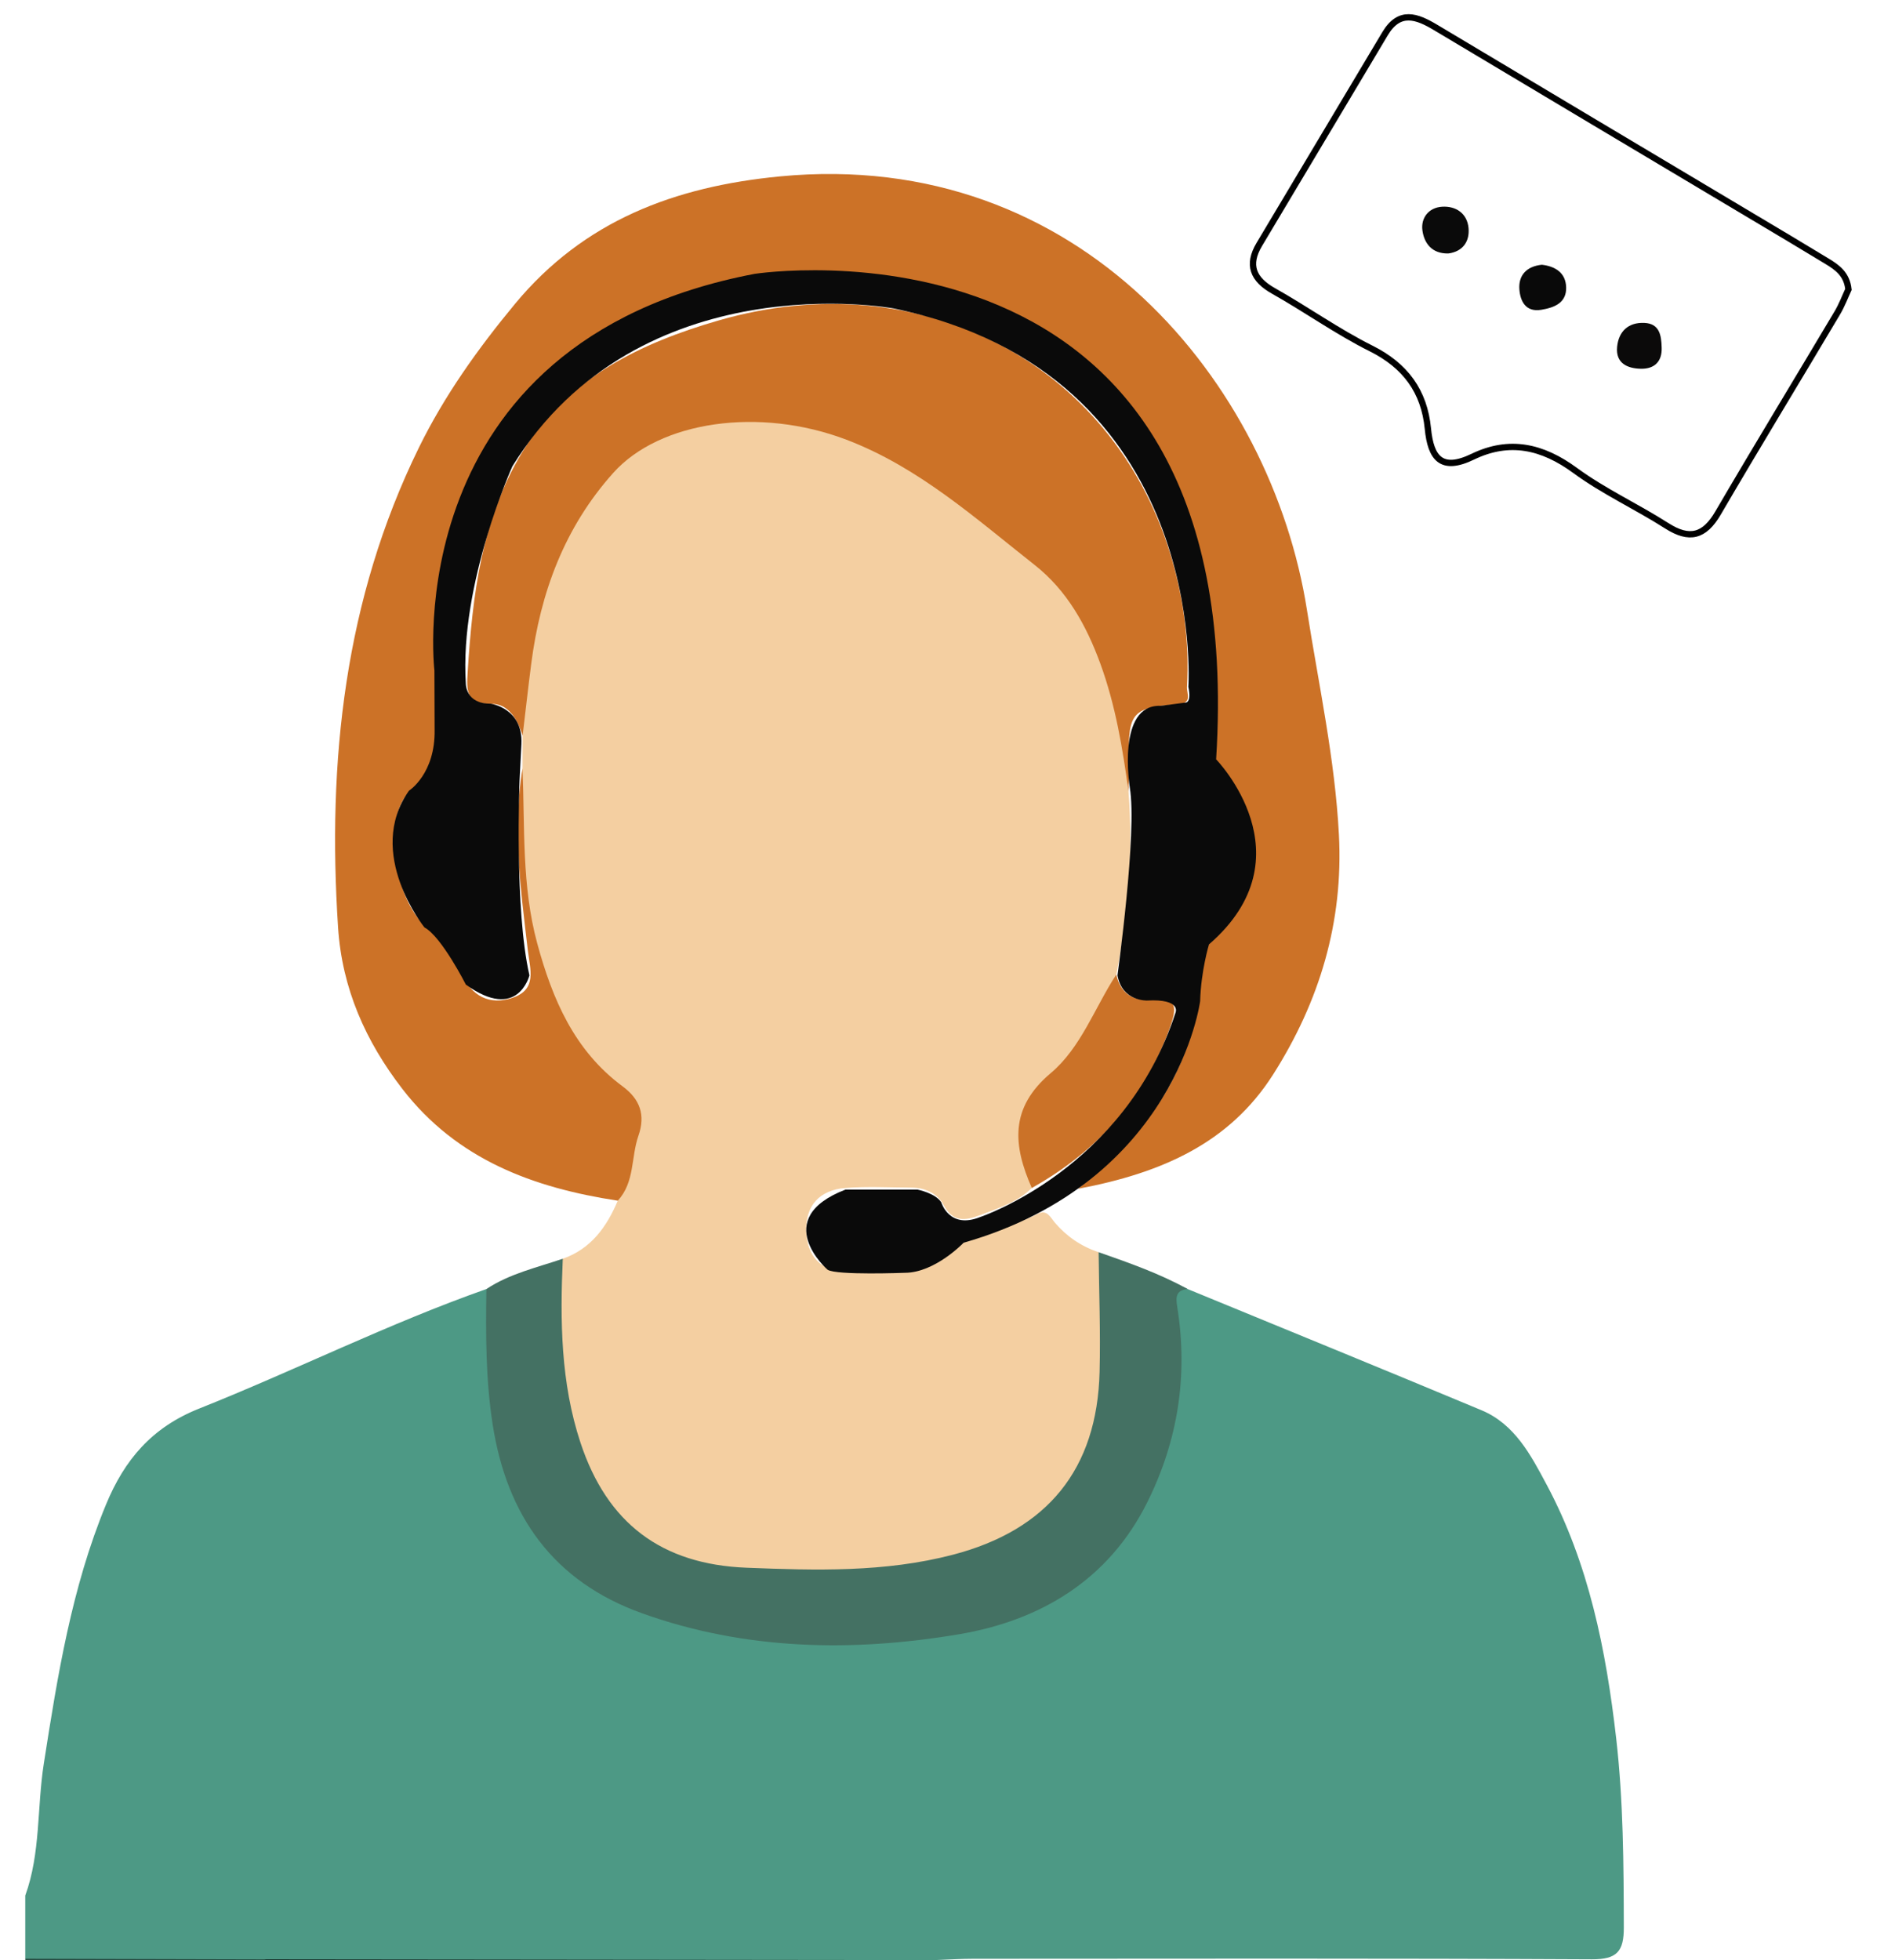
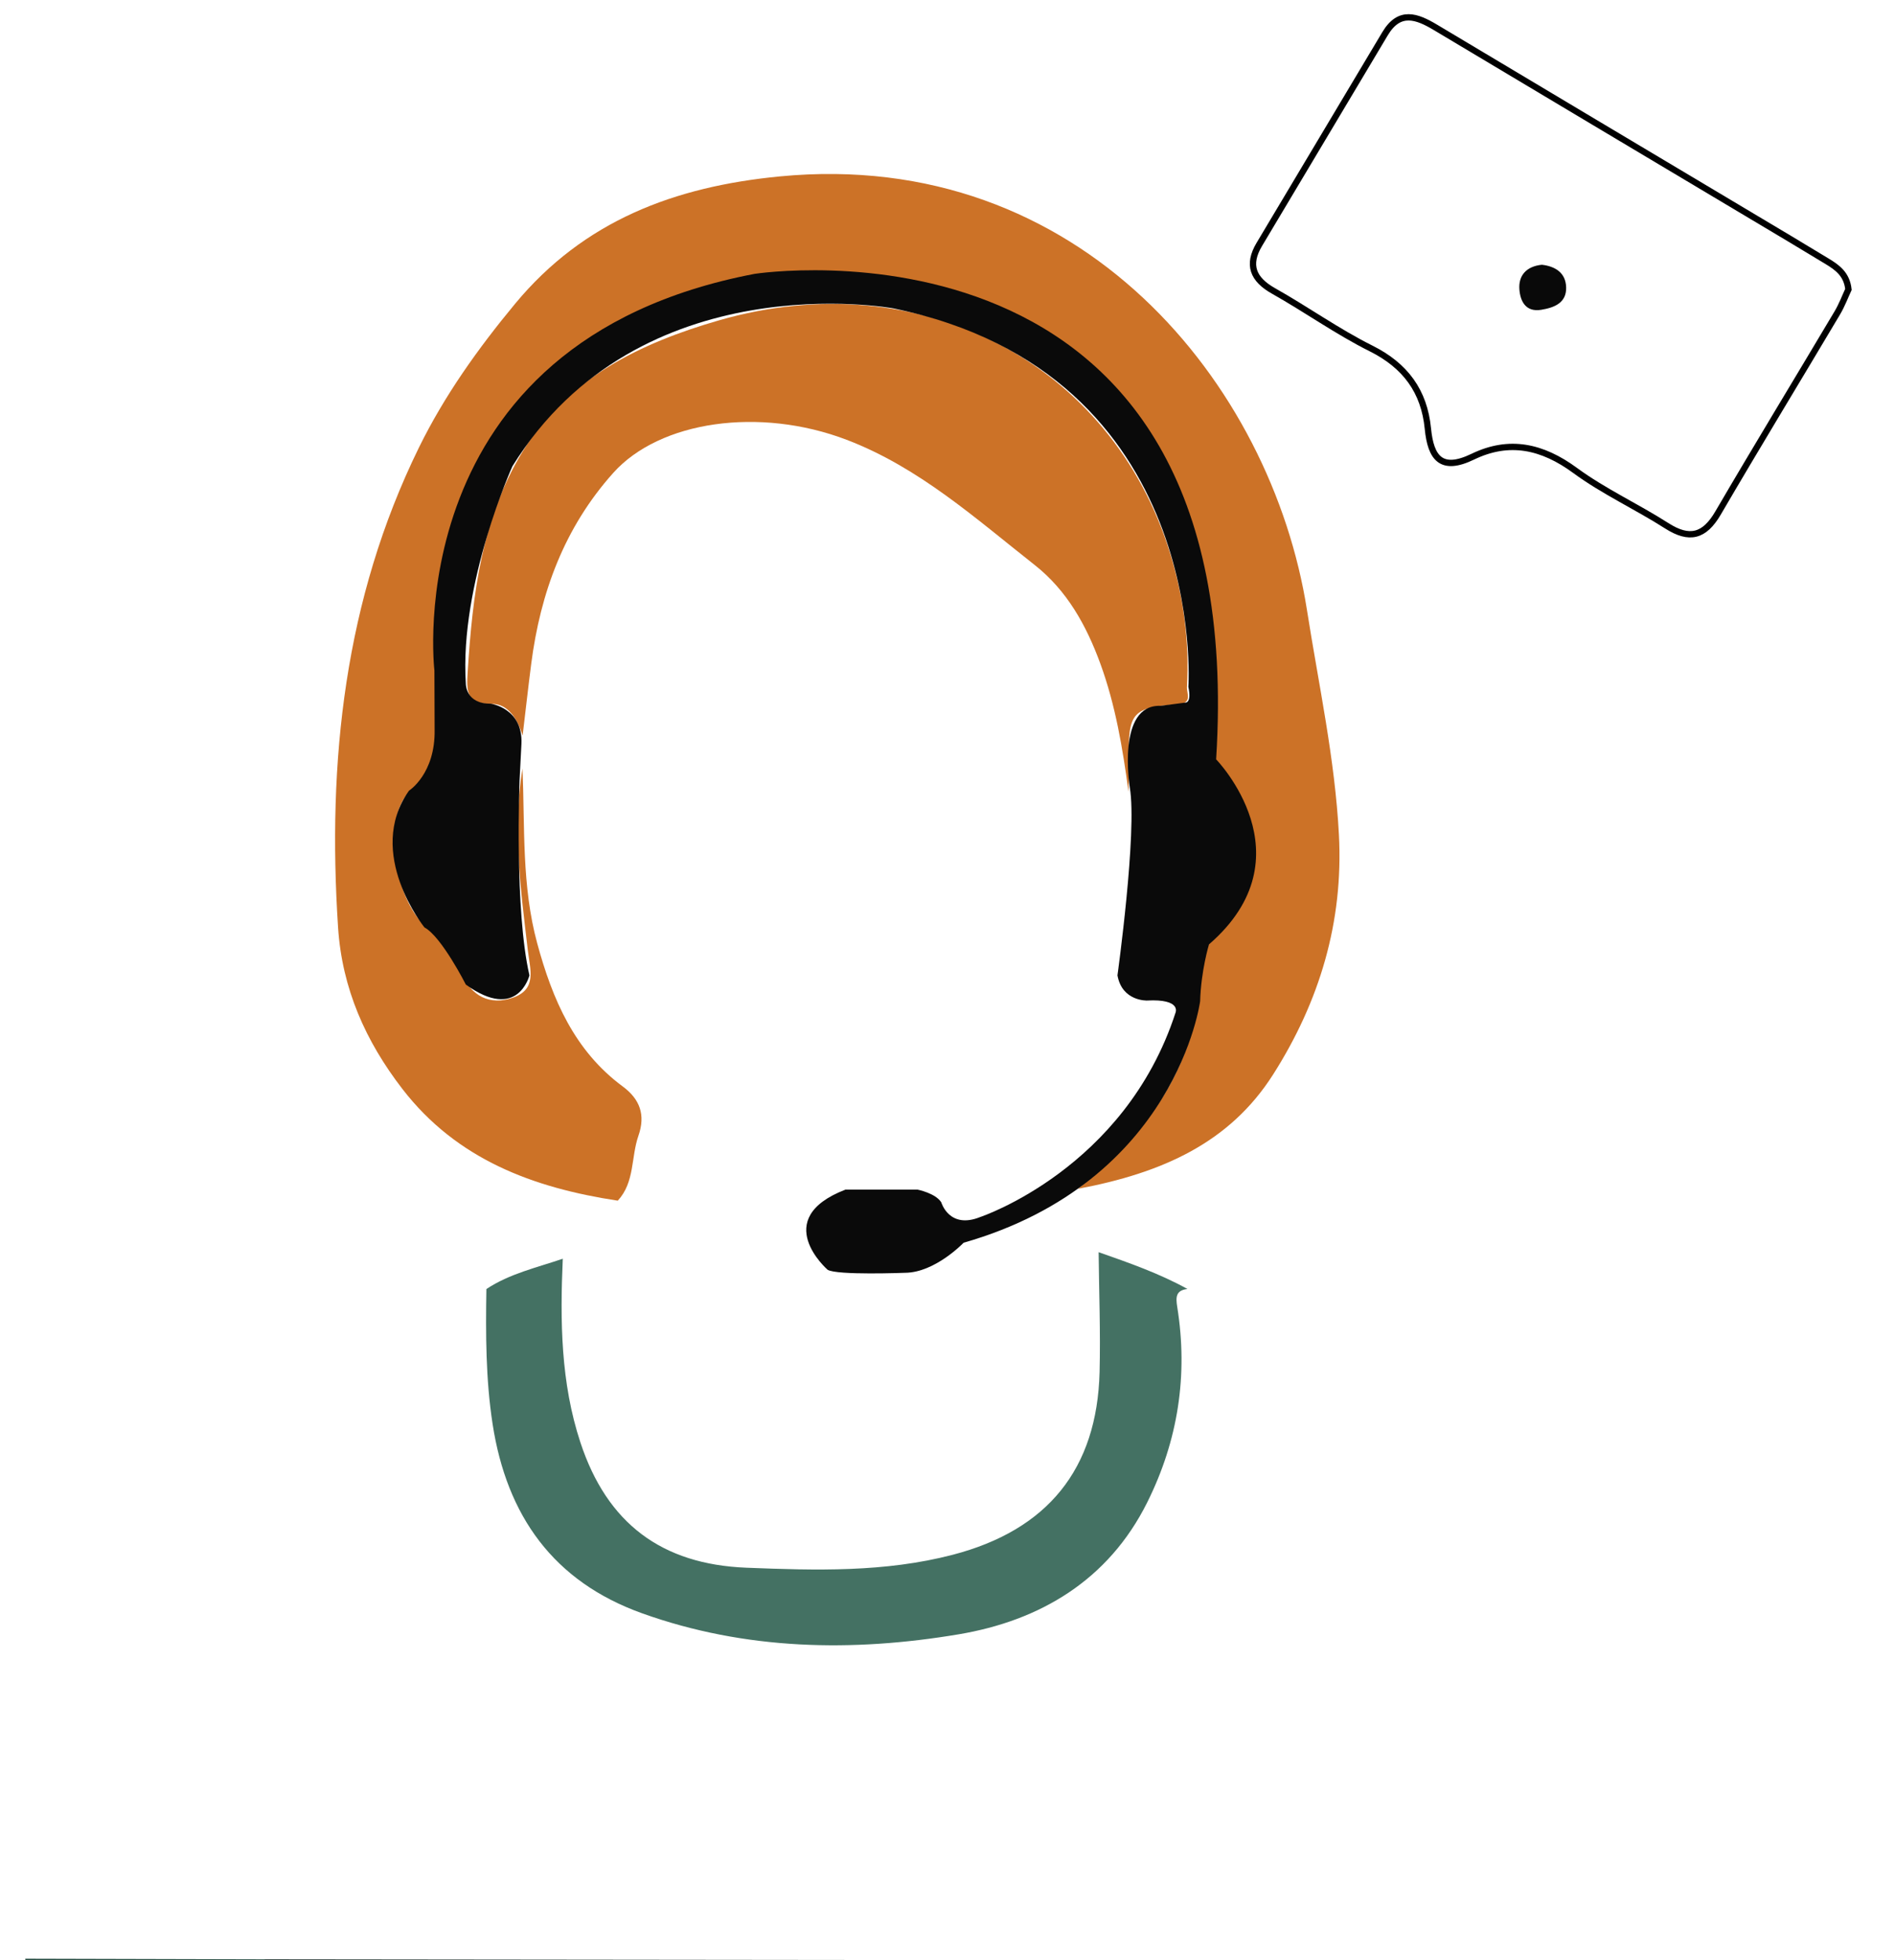
<svg xmlns="http://www.w3.org/2000/svg" version="1.1" id="Layer_1" x="0px" y="0px" width="300px" height="310.212px" viewBox="0 0 300 310.212" enable-background="new 0 0 300 310.212" xml:space="preserve">
  <g>
-     <path fill-rule="evenodd" clip-rule="evenodd" fill="#4D9985" d="M4,300c2.445-6.738,1.848-13.911,2.932-20.851   c2.183-13.965,4.407-27.872,9.859-41.053c2.919-7.059,7.245-12.185,14.71-15.155c15.257-6.072,29.979-13.459,45.498-18.93   c1.764,1.748,1.354,4.019,1.367,6.132c0.025,4.331,0.232,8.623,0.845,12.933c2.665,18.716,11.347,28.726,29.664,33.071   c12.736,3.022,25.782,3.653,38.689,1.702c26.581-4.018,39.953-21.397,37.888-48.346c-0.101-1.324-0.482-2.652-0.204-3.974   c0.31-1.476,0.972-2.556,2.74-1.53c15.515,6.386,31.052,12.72,46.533,19.186c5.28,2.204,7.821,7.091,10.322,11.771   c6.699,12.529,9.416,26.212,11.016,40.148c1.14,9.935,1.182,19.927,1.21,29.922c0.011,3.8-1.054,5.089-5.08,5.067   c-32.645-0.167-65.291-0.098-97.937-0.085c-1.994,0.001-3.988,0.132-5.982,0.203c-1.801,0.514-3.645,0.26-5.466,0.261   c-33.481,0.017-66.962,0.015-100.443,0.013c-11.097,0-22.195,0.021-33.292-0.021C7.245,310.458,5.55,310.888,4,310   C4,306.667,4,303.333,4,300z" />
    <path fill-rule="evenodd" clip-rule="evenodd" fill="#132621" d="M42.05,310.096c35.34,0.039,70.68,0.077,106.021,0.116   c0.002,0.265-0.021,0.527-0.07,0.788c-35.333,0-70.667,0-106,0c-0.337-0.22-0.442-0.427-0.315-0.622   C41.807,310.19,41.928,310.096,42.05,310.096z" />
    <path fill-rule="evenodd" clip-rule="evenodd" fill="#264C42" d="M42.05,310.096c-0.065,0.299-0.082,0.601-0.05,0.904   c-11.833,0-23.667,0.03-35.5-0.071C5.75,310.923,4.08,312.217,4,310C16.683,310.032,29.366,310.064,42.05,310.096z" />
-     <path fill-rule="evenodd" clip-rule="evenodd" fill="#F4CFA1" d="M163.348,188.018c-2.315,2.263-5.314,3.202-8.239,4.311   c-2.376,0.9-4.28,1.12-5.762-1.675c-0.936-1.765-2.897-2.69-5.052-2.698c-3.486-0.013-6.989-0.214-10.454,0.058   c-4.059,0.317-6.349,2.764-6.204,6.891c0.136,3.878,2.395,6.425,6.283,6.203c5.81-0.331,11.768,1.764,17.193-3.661   c2.985-2.985,8.893-3.027,13.141-5.322c1.494-0.807,2.06,0.578,2.753,1.388c1.887,2.201,4.179,3.755,6.92,4.667   c0.43,0.516,0.943,1.074,0.98,1.715c0.609,10.613,2.1,21.33-2.599,31.478c-3.753,8.103-10.439,12.826-18.746,15.375   c-13.346,4.096-27.047,3.599-40.619,2.044c-10.929-1.252-17.896-8.199-21.711-18.375c-3.34-8.907-4.089-18.15-3.583-27.557   c0.074-1.37,0.52-2.604,1.446-3.643c4.479-1.571,6.951-5.042,8.707-9.192c-0.35-3.399,1.088-6.492,1.763-9.704   c0.605-2.885,0.201-5.367-2.03-7.251c-12.647-10.683-14.685-25.277-14.991-40.492c-0.073-3.642-0.279-7.301,0.176-10.94   c0.005-1.741,0.011-3.482,0.016-5.223C81.41,99.68,85.679,84.697,97.612,72.626c7.618-7.706,17.69-7.715,27.628-6.578   c7.021,0.803,13.469,3.438,19.397,7.386c6.097,4.06,11.972,8.422,17.714,12.947c10.95,8.627,15.485,20.4,16.138,33.972   c0.08,1.653-0.234,3.319,0.17,4.96c0.751,9.735-0.061,19.367-1.935,28.926c-1.114,6.51-4.978,11.654-9.25,16.17   c-4.212,4.452-6.25,8.799-3.978,14.704C163.853,186.039,163.863,187.074,163.348,188.018z" />
    <path fill-rule="evenodd" clip-rule="evenodd" fill="#CC7227" d="M82.719,121.635c0.38,9.258-0.143,18.579,2.333,27.679   c2.403,8.83,5.87,16.971,13.524,22.627c2.736,2.021,3.646,4.511,2.492,7.815c-1.184,3.39-0.561,7.356-3.268,10.268   c-13.371-2.031-25.47-6.503-34.101-17.687c-5.83-7.554-9.545-15.895-10.178-25.556c-1.724-26.322,1.019-51.897,12.779-75.904   c4.039-8.245,9.373-15.715,15.237-22.792c10.899-13.154,25.257-18.563,41.941-20.168c47.617-4.58,77.825,32.914,83.432,68.646   c1.856,11.83,4.429,23.545,5.058,35.554c0.724,13.801-3.075,26.382-10.398,37.907c-6.893,10.847-17.561,15.609-30.9,18.122   c9.966-8.035,16.65-16.837,18.886-28.555c0.412-2.162,0.527-4.279,0.553-6.426c0.026-2.305,0.804-4.001,2.618-5.597   c7.386-6.497,7.778-18.156,0.878-25.113c-1.66-1.674-1.604-3.551-1.594-5.527c0.044-8.647-0.099-17.345-1.686-25.815   c-4.454-23.785-19.344-39.127-42.033-45.108c-24.018-6.332-46.544-1.739-64.729,16.736c-8.949,9.091-12.201,20.745-13.542,32.987   c-0.578,5.267-1.281,10.549-1.08,15.911c0.182,4.824,0.655,9.312-3.942,13.489c-4.637,4.214-2.593,17.133,2.443,21.558   c2.443,2.146,4.354,4.413,5.639,7.392c1.524,3.535,4.416,5.109,8.119,3.818c3.866-1.349,2.717-4.457,2.357-7.533   C82.441,140.827,81.115,131.263,82.719,121.635z" />
    <path fill-rule="evenodd" clip-rule="evenodd" fill="none" stroke="#000000" stroke-miterlimit="10" d="M292.628,45.801   c-0.499,1.066-1.018,2.471-1.771,3.737c-6.28,10.562-12.676,21.056-18.877,31.664c-2.152,3.684-4.522,4.309-8.128,2.002   c-4.752-3.04-9.963-5.418-14.489-8.743c-5.188-3.811-10.408-4.982-16.197-2.186c-4.982,2.407-6.661,0.246-7.117-4.444   c-0.576-5.905-3.562-9.972-9.007-12.689c-5.328-2.66-10.227-6.167-15.429-9.096c-3.254-1.832-4.18-4.121-2.258-7.35   c6.618-11.122,13.287-22.213,19.901-33.337c2.276-3.828,5.022-2.804,8.012-1.016c16.666,9.968,33.353,19.899,50.031,29.847   c3.994,2.382,7.995,4.752,11.966,7.172C290.838,42.319,292.364,43.376,292.628,45.801z" />
    <path fill-rule="evenodd" clip-rule="evenodd" fill="#CC7227" d="M178.659,125.314c-0.929-6.887-2.061-13.712-4.467-20.293   c-2.22-6.068-5.289-11.582-10.384-15.597c-9.389-7.398-18.372-15.476-29.785-19.824c-13.81-5.261-29.58-2.971-36.936,5.242   c-7.722,8.622-11.533,18.923-12.99,30.23c-0.487,3.782-0.907,7.573-1.36,11.35c-0.77-2.528-2.277-5.048-4.852-5.012   c-4.225,0.059-4.022-2.27-3.844-5.097c0.762-12.152,2.21-24.223,8.689-34.84c7.092-11.622,18.635-17.188,31.146-20.789   c31.739-9.135,62.128,6.692,71.391,36.96c2.105,6.882,3.055,13.924,2.64,21.113c-0.057,0.988,0.959,2.575-1.531,2.729   c-7.063,0.437-7.778,1.384-7.664,8.385C178.74,121.686,178.679,123.5,178.659,125.314z" />
    <path fill-rule="evenodd" clip-rule="evenodd" fill="#447163" d="M89.094,199.215c-0.431,9.832-0.334,19.618,2.8,29.103   c4.219,12.768,12.841,19.268,26.272,19.797c10.954,0.433,21.896,0.758,32.661-2.048c14.99-3.905,22.863-13.532,23.25-28.932   c0.159-6.314-0.09-12.639-0.152-18.958c4.796,1.682,9.595,3.354,14.063,5.823c-1.833,0.22-1.873,1.254-1.618,2.845   c1.737,10.808,0.125,21.155-4.755,30.94c-6.151,12.334-16.992,18.713-29.847,20.871c-16.807,2.823-33.749,2.533-50.106-3.322   c-14.063-5.034-21.444-15.463-23.678-29.959c-1.094-7.098-1.097-14.223-0.984-21.363C80.694,201.563,84.986,200.619,89.094,199.215   z" />
-     <path fill-rule="evenodd" clip-rule="evenodd" fill="#CB7228" d="M163.348,188.018c-2.949-6.702-3.58-12.647,2.997-18.182   c4.791-4.032,6.955-10.357,10.38-15.599c0.629,2.954,2.683,4.259,5.439,3.926c4.442-0.537,4.119,1.488,3.01,4.574   C181.129,173.981,173.677,182.228,163.348,188.018z" />
-     <path fill-rule="evenodd" clip-rule="evenodd" fill="#0A0A0A" d="M229.291,40.115c-2.633,0.059-3.834-1.653-4.106-3.646   c-0.268-1.963,0.975-3.616,3.108-3.752c2.218-0.141,3.968,1.076,4.19,3.342C232.697,38.23,231.556,39.82,229.291,40.115z" />
-     <path fill-rule="evenodd" clip-rule="evenodd" fill="#0B0A0A" d="M263.06,55.001c0.086,2.256-1.178,3.397-3.277,3.361   c-2.132-0.037-4.03-0.859-3.774-3.468c0.239-2.436,1.761-3.894,4.29-3.791C262.732,51.202,263.006,53.069,263.06,55.001z" />
-     <path fill-rule="evenodd" clip-rule="evenodd" fill="#090909" d="M244.093,41.902c2.104,0.239,3.786,1.257,3.847,3.581   c0.063,2.475-1.902,3.213-3.959,3.549c-2.467,0.402-3.3-1.396-3.444-3.205C240.361,43.623,241.622,42.151,244.093,41.902z" />
+     <path fill-rule="evenodd" clip-rule="evenodd" fill="#090909" d="M244.093,41.902c2.104,0.239,3.786,1.257,3.847,3.581   c0.063,2.475-1.902,3.213-3.959,3.549c-2.467,0.402-3.3-1.396-3.444-3.205C240.361,43.623,241.622,42.151,244.093,41.902" />
    <path fill-rule="evenodd" clip-rule="evenodd" fill="#0A0A0A" d="M68.773,106.119c0,0-6.204-51.92,50.684-62.775   c0,0,78.708-12.298,73.069,76.833c0,0,14.966,15.343-1.131,29.288c0,0-1.264,4.176-1.401,8.997c0,0-3.729,28.576-37.446,38.221   c0,0-4.498,4.717-9.247,4.755c0,0-10.85,0.426-12.282-0.48c0,0-9.247-8.032,2.835-12.688l11.406,0.005c0,0,2.836,0.559,3.755,2.014   c0,0,1.244,4.328,6.19,2.314c0,0,22.868-7.608,30.893-32.329c0,0,1-2.217-4.523-1.924c0,0-3.94,0.141-4.668-3.987   c0,0,3.149-22.704,1.952-29.727c0,0-2.147-13.178,4.865-12.926l3.989-0.521c0,0,0.951,0.035,0.419-2.483   c0,0,3.434-49.589-46.713-59.903c0,0-40.15-7.429-60.294,24.978c0,0-8.415,18.604-7.377,34.415c0,0-0.071,3.208,3.934,3.172   c0,0,5.138,0.706,4.864,6.364l-0.299,5.871c0,0-0.82,20.456,1.568,30.759c0,0-1.819,7.428-10.068,1.463c0,0-3.847-7.602-6.55-9.043   c0,0-9.48-11.725-2.453-21.642c0,0,4.184-2.645,4.061-9.667L68.773,106.119z" />
  </g>
</svg>